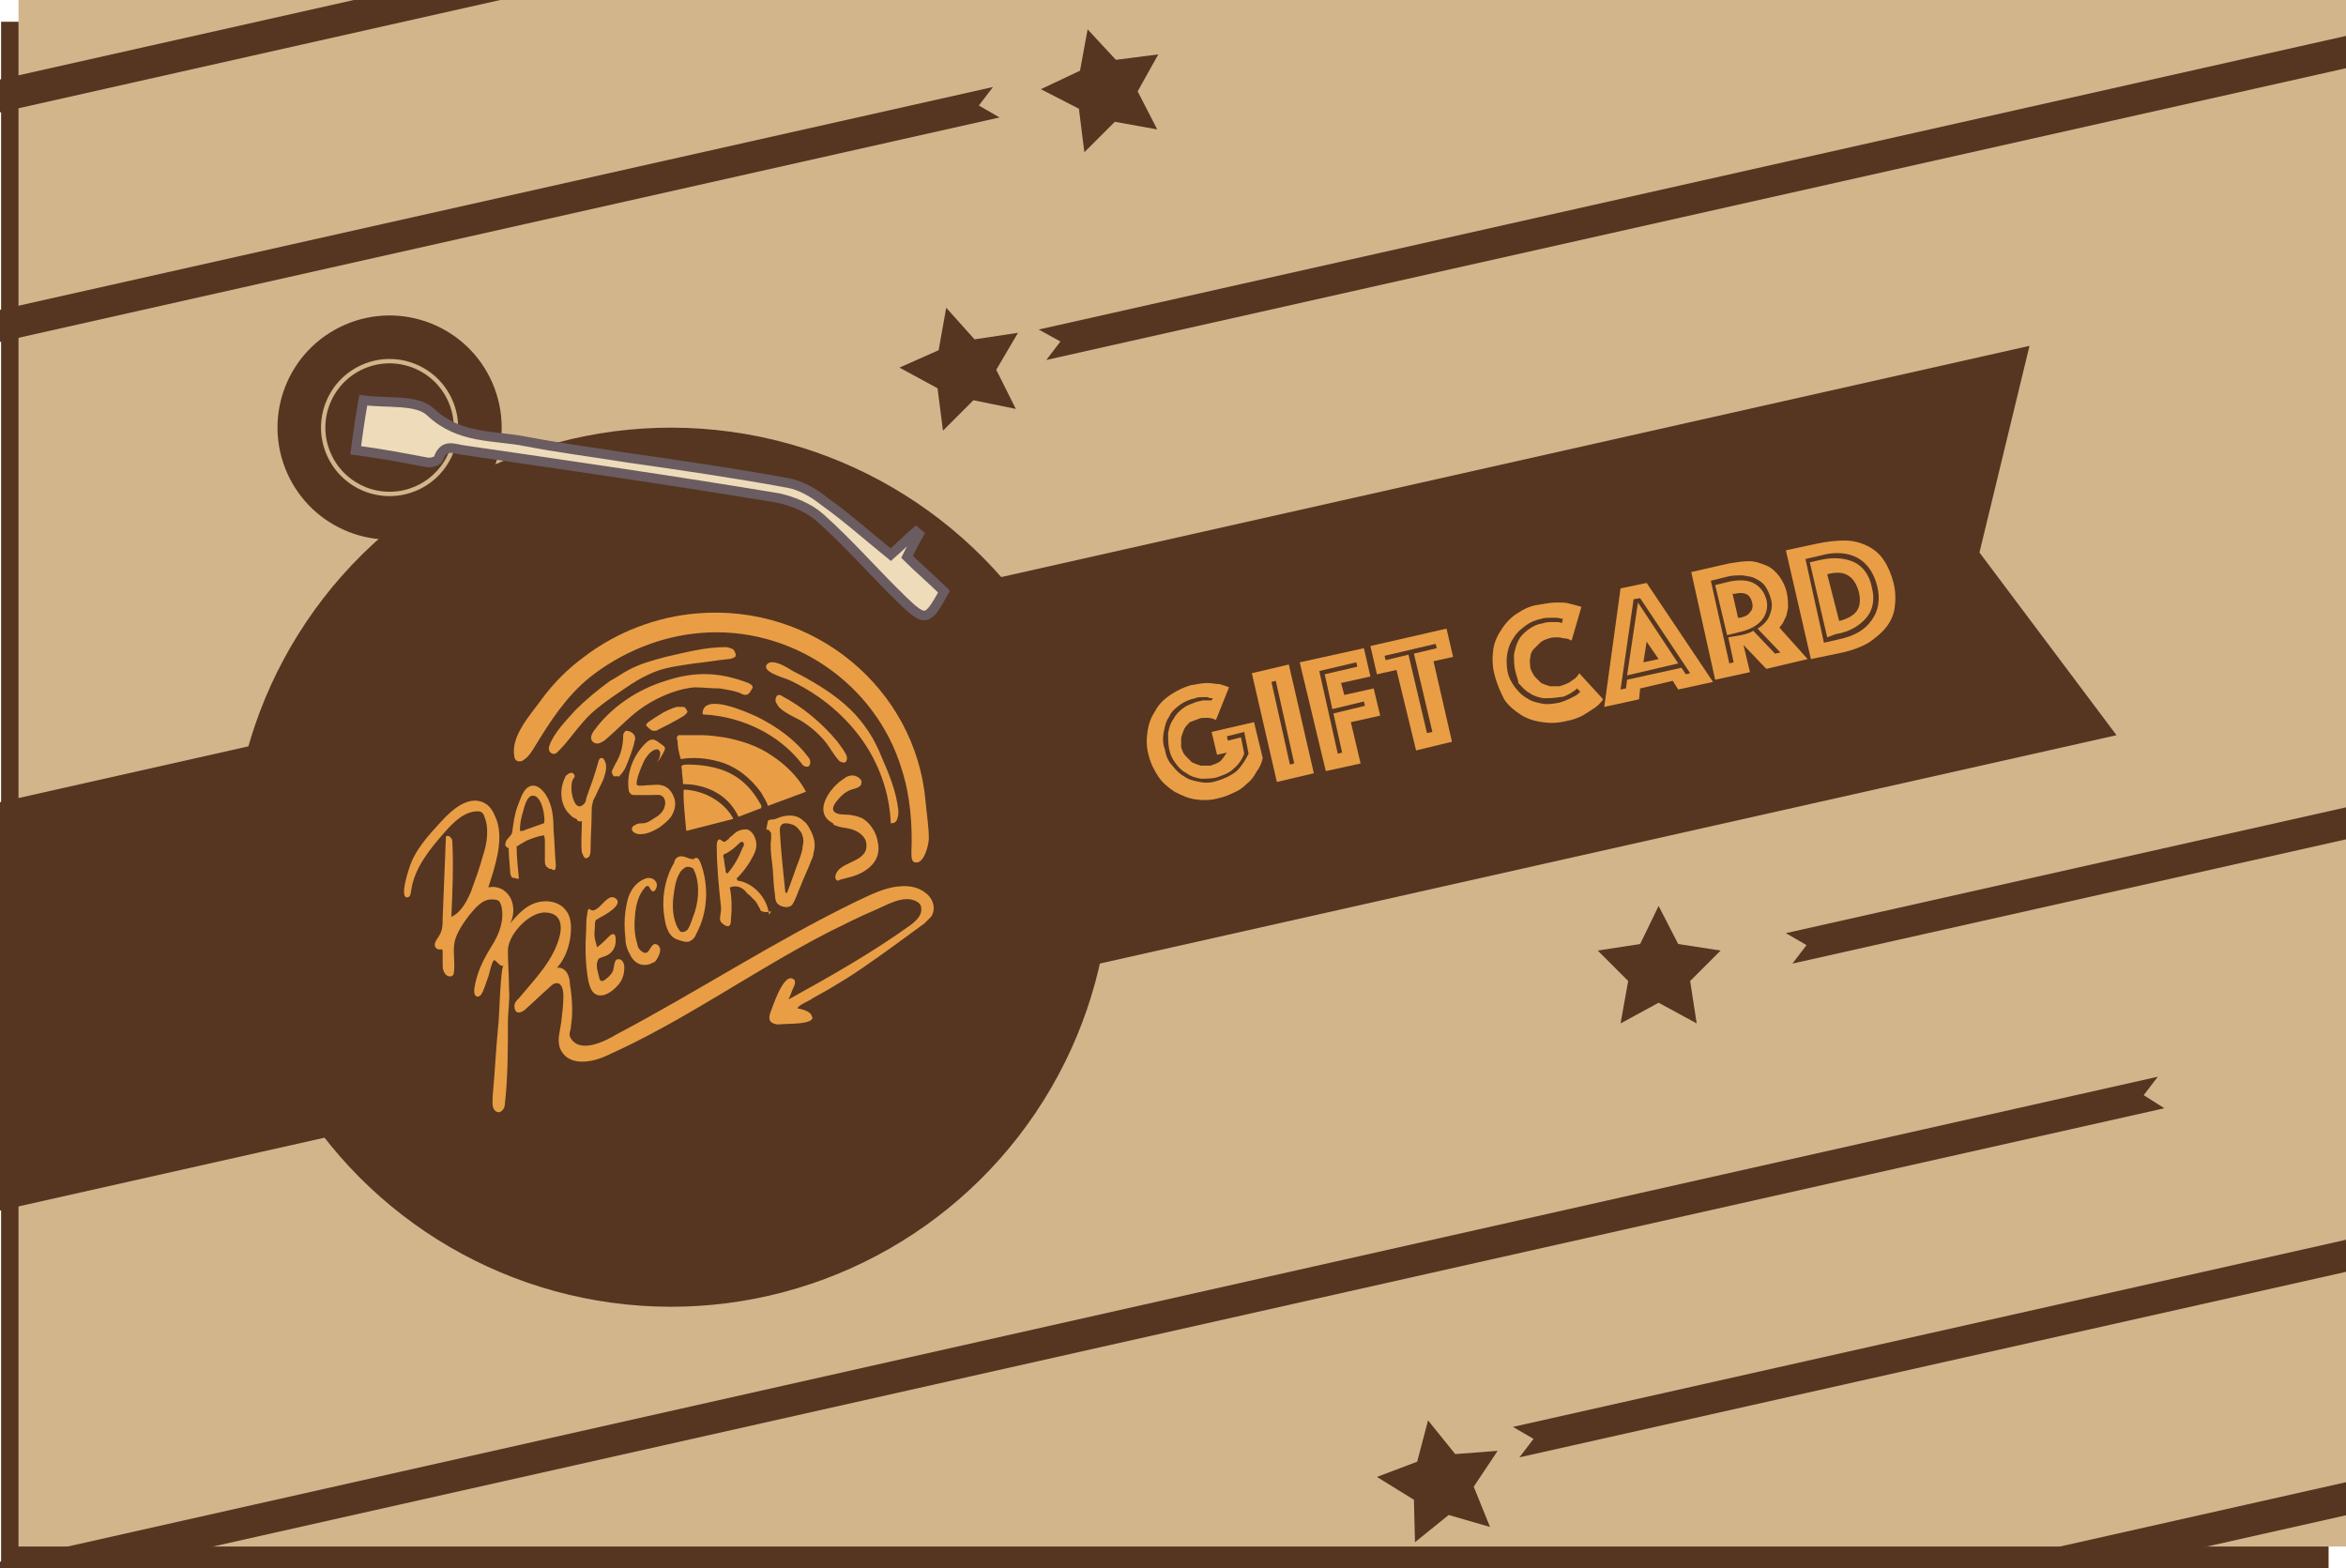
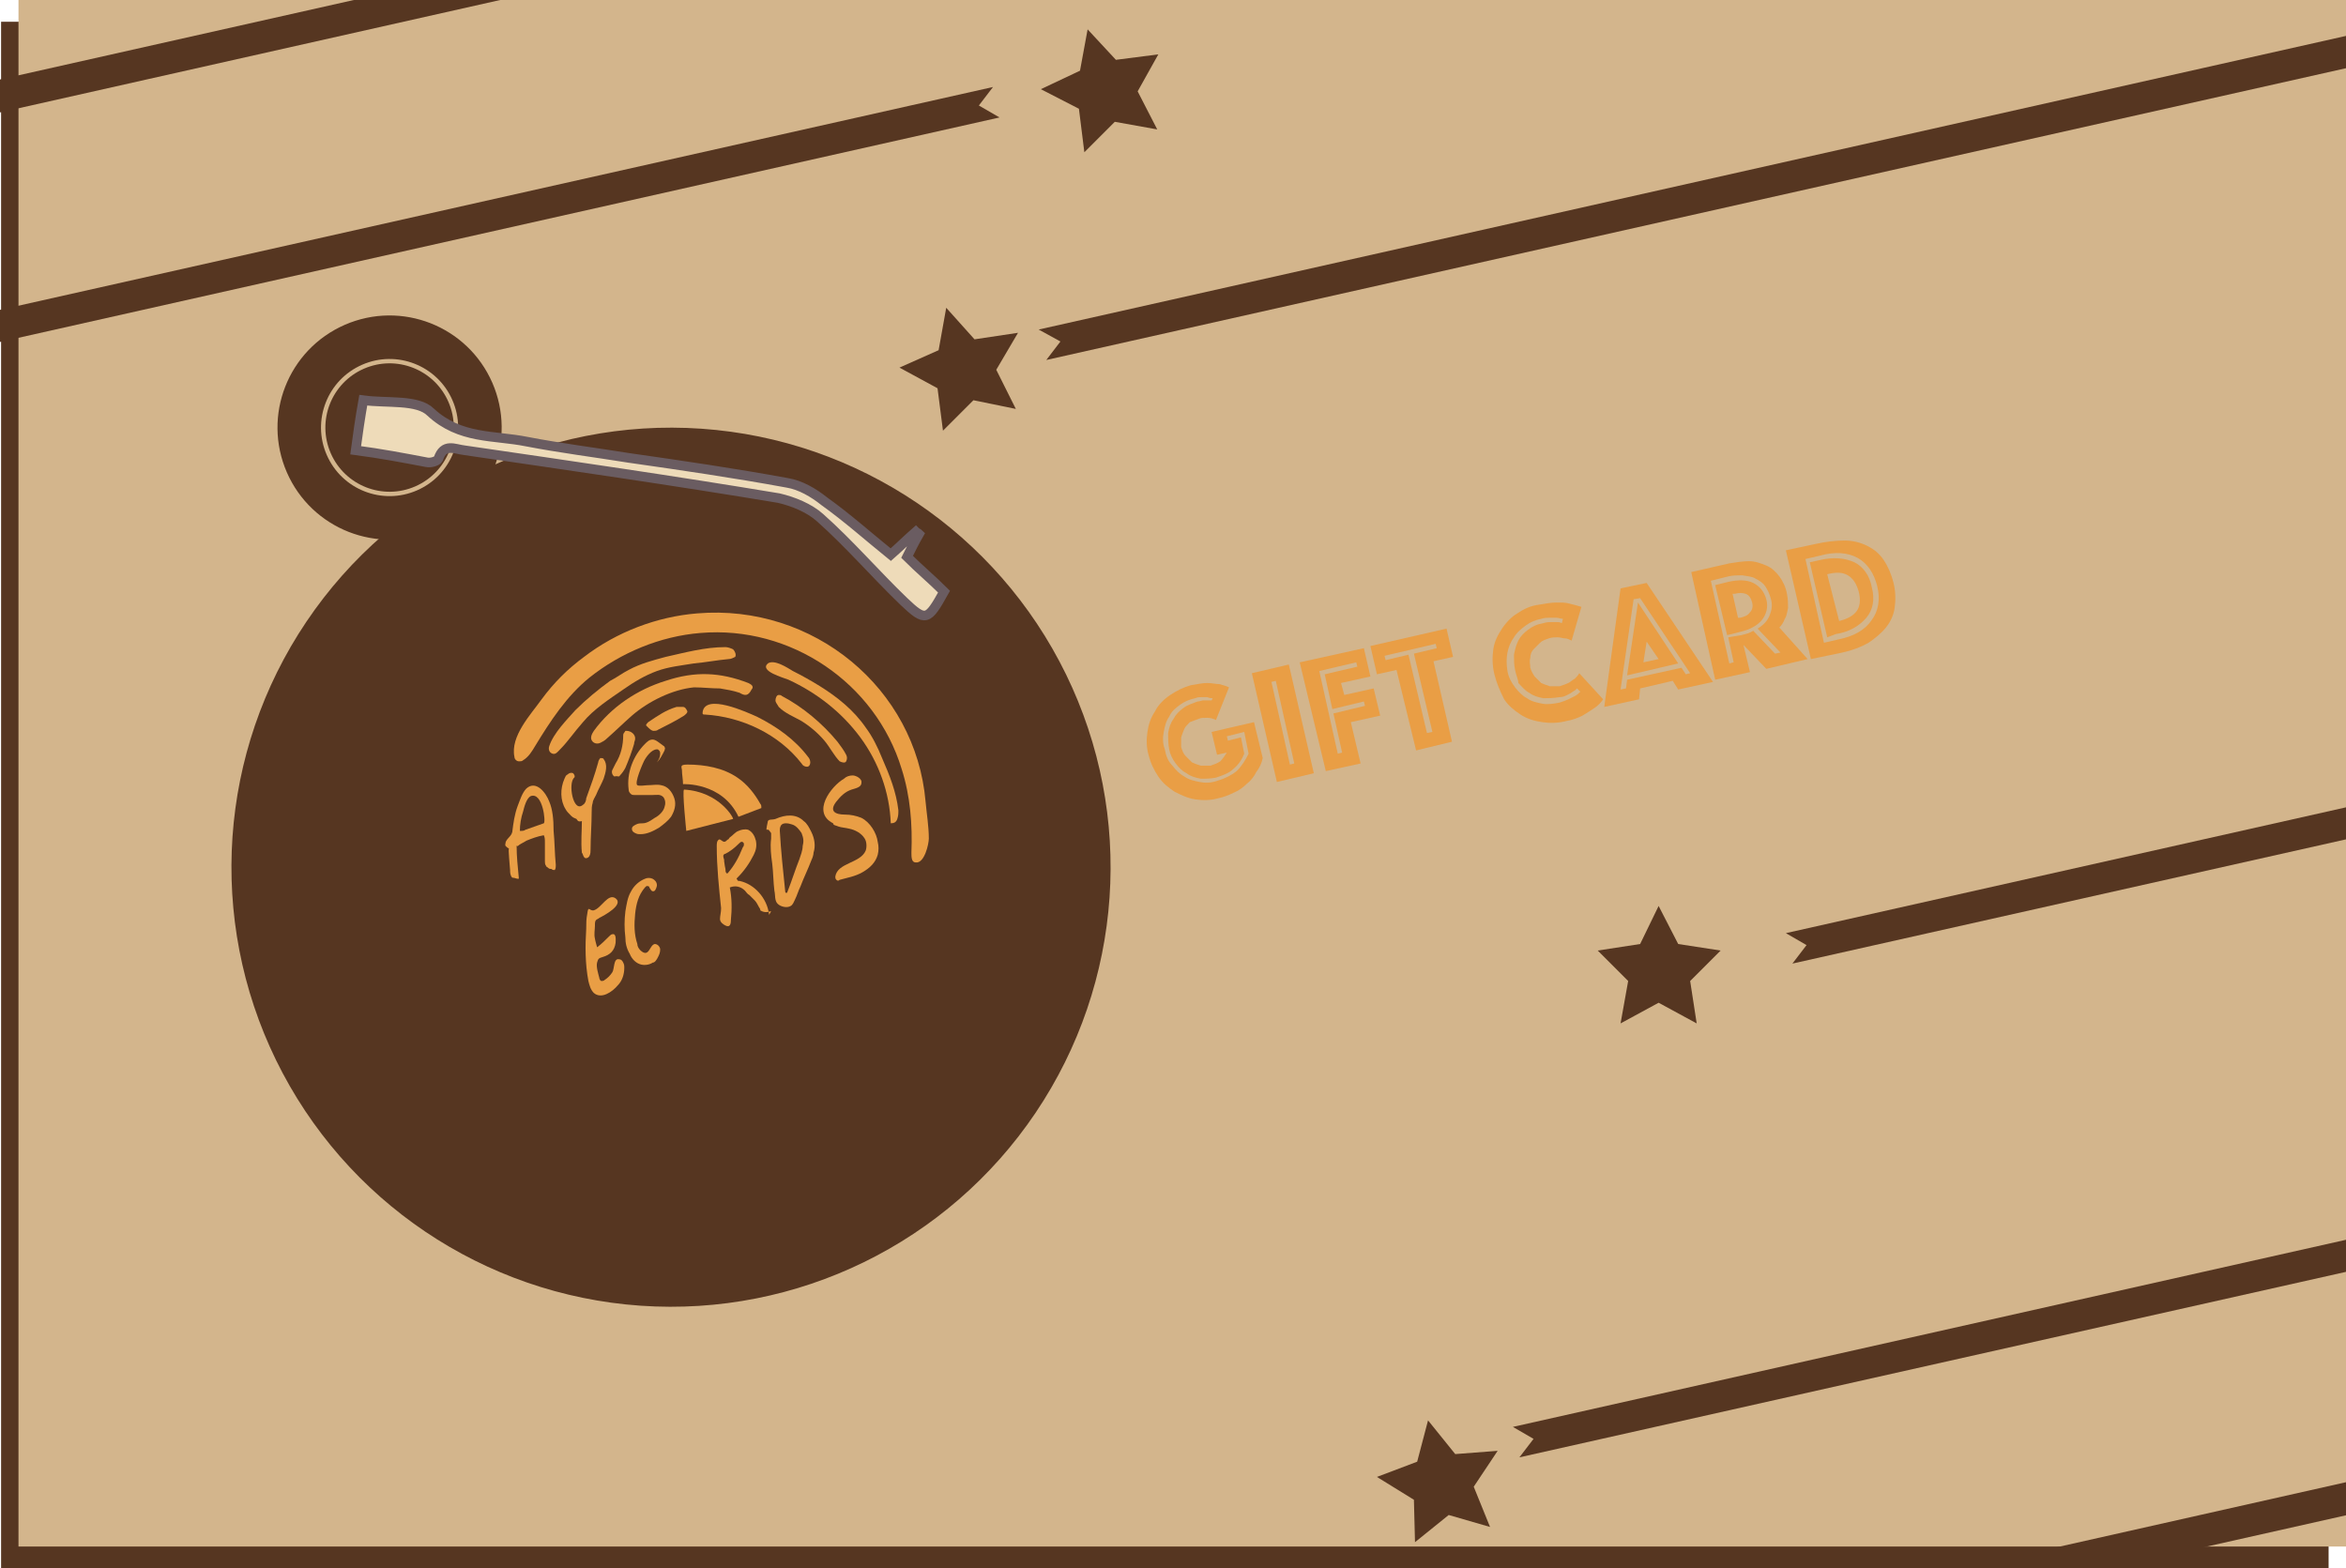
<svg xmlns="http://www.w3.org/2000/svg" version="1.1" id="图层_1" x="0px" y="0px" viewBox="0 0 215.7 144.2" style="enable-background:new 0 0 215.7 144.2;" xml:space="preserve">
  <style type="text/css">
	.st0{fill:#563621;}
	.st1{fill:#D3B58C;}
	.st2{fill:#E99E45;}
	.st3{fill:none;stroke:#563621;stroke-width:4;stroke-miterlimit:10;}
	.st4{fill:#EEDBB9;stroke:#6A5C61;stroke-width:0.883;stroke-miterlimit:10;}
</style>
  <rect x="0.1" y="2" class="st0" width="214" height="142.2" />
  <rect x="1.7" class="st1" width="214" height="142.2" />
  <g>
-     <path class="st0" d="M194.6,67.6l-279.6,62.8c-2,0.4-3.9-0.9-4.2-2.8L-93.6,98c-0.2-1.8,1-3.4,2.7-3.8l277.5-62.4L182,50.8   L194.6,67.6z" />
    <ellipse transform="matrix(6.917716e-02 -0.998 0.998 6.917716e-02 -22.113 135.801)" class="st0" cx="61.7" cy="79.7" rx="40.4" ry="40.4" />
    <g>
      <path class="st2" d="M53,75.3c-0.2-0.1-0.3-0.1-0.5-0.3c-0.2-0.2-0.4-0.4-0.5-0.6c-0.5-0.8-0.5-1.9-0.1-2.8    c0.1-0.2,0.1-0.3,0.3-0.4c0.1-0.1,0.3-0.2,0.5-0.1c0.1,0.1,0.2,0.3,0.1,0.4c-0.6,0.5-0.1,3.3,0.8,2.5c0.2-0.1,0.3-0.4,0.3-0.6    c0.4-1.1,0.8-2.2,1.1-3.3c0-0.1,0.1-0.3,0.2-0.4c0.1,0,0.3,0,0.3,0.1c0.4,0.5,0.2,1.2,0,1.8c-0.2,0.5-0.5,1-0.7,1.5    c-0.1,0.2-0.3,0.5-0.3,0.7c-0.1,0.3-0.1,0.6-0.1,0.9c0,1.1-0.1,2.3-0.1,3.4c0,0.2,0,0.4-0.1,0.6c-0.1,0.2-0.4,0.3-0.5,0.1    c-0.1-0.1-0.1-0.3-0.2-0.4c-0.1-1,0-2,0-2.9C53.1,75.6,53.1,75.4,53,75.3C53,75.3,53,75.3,53,75.3z" />
      <path class="st2" d="M57,71.3c0.2-0.2,0.4-0.5,0.5-0.7c0.3-0.7,0.6-1.5,0.8-2.2c0-0.2,0.1-0.3,0.1-0.5c0-0.4-0.4-0.7-0.8-0.7    c0,0-0.1,0-0.1,0c0,0,0,0,0,0c-0.1,0.2-0.2,0.2-0.2,0.4c0,0.9-0.2,1.8-0.7,2.6c-0.1,0.2-0.2,0.4-0.3,0.6c-0.1,0.2,0,0.5,0.2,0.6    C56.8,71.3,56.9,71.5,57,71.3z" />
      <path class="st2" d="M60,73.1c0.4,0,0.7-0.1,1,0.2c0.2,0.3,0.2,0.6,0.1,0.9c-0.1,0.4-0.5,0.8-0.9,1c-0.3,0.2-0.7,0.5-1.1,0.5    c-0.2,0-0.4,0-0.6,0.1c-0.2,0.1-0.4,0.2-0.4,0.4c0,0.2,0.1,0.3,0.3,0.4s0.3,0.1,0.5,0.1c0.6,0,1.2-0.3,1.7-0.6    c0.4-0.3,0.8-0.6,1.1-1c0.3-0.5,0.5-1.1,0.3-1.7c-0.2-0.6-0.6-1.1-1.2-1.2c-0.4-0.1-0.8,0-1.3,0c-0.2,0-0.7,0.1-0.9,0    c-0.3-0.2,0.5-2,0.6-2.2c0.2-0.4,0.7-1.1,1.2-1.1c0.1,0,0.1,0,0.2,0.1c0.1,0.1,0.1,0.2,0.1,0.3c0,0.3-0.1,0.5-0.3,0.8    c0.3-0.3,0.5-0.7,0.7-1.1c0-0.1,0.1-0.2,0-0.3c0-0.1-0.1-0.1-0.2-0.2c-0.3-0.2-0.6-0.5-0.9-0.5c-0.3,0-0.5,0.2-0.7,0.4    c-1.1,1.1-1.7,2.7-1.5,4.2c0,0.2,0.1,0.3,0.2,0.4c0.1,0.1,0.2,0.1,0.4,0.1C59,73.1,59.5,73.1,60,73.1z" />
      <path class="st2" d="M56.6,82.6c0.8,0.6-1.1,1.6-1.5,1.8c-0.1,0.1-0.2,0.1-0.3,0.2c-0.1,0.1-0.1,0.3-0.1,0.5c0,0.4-0.1,0.8,0,1.2    c0,0.1,0.2,0.8,0.2,0.8c0.4-0.3,0.7-0.6,1.1-1c0.1-0.1,0.2-0.2,0.3-0.2c0.4-0.1,0.3,0.6,0.3,0.8c-0.1,0.7-0.5,1.1-1.2,1.3    c-0.3,0.1-0.4,0.1-0.5,0.5c-0.1,0.4,0.1,1,0.2,1.4c0,0.1,0.1,0.3,0.2,0.3c0.1,0,0.2,0,0.3-0.1c0.3-0.2,0.5-0.4,0.7-0.7    c0.2-0.3,0.1-1.3,0.6-1.2c0.2,0,0.3,0.1,0.4,0.3s0.1,0.3,0.1,0.5c0,0.6-0.2,1.2-0.6,1.6c-0.5,0.6-1.5,1.3-2.2,0.7    c-0.3-0.3-0.4-0.7-0.5-1.1c-0.3-1.6-0.3-3.2-0.2-4.8c0-0.5,0-0.9,0.1-1.4c0.1-0.8,0.2-0.2,0.6-0.3C55.3,83.5,55.9,82.1,56.6,82.6z    " />
      <path class="st2" d="M59.9,88.5c0.3,0.1,0.5-0.3,0.6-0.5c0.1-0.2,0.2-0.4,0.2-0.7c0-0.2-0.2-0.5-0.5-0.5c-0.5,0.1-0.5,1.3-1.3,0.6    c-0.2-0.2-0.3-0.4-0.3-0.6c-0.3-0.9-0.3-1.8-0.2-2.8c0.1-0.9,0.3-1.7,0.9-2.4c0.1-0.1,0.2-0.2,0.3-0.1c0.1,0,0.1,0,0.1,0.1    c0.1,0.1,0.2,0.5,0.5,0.3c0.1-0.1,0.2-0.4,0.2-0.5c0-0.3-0.2-0.5-0.4-0.6c-0.2-0.1-0.5-0.1-0.7,0C58.8,81,58.3,81.4,58,82    c-0.3,0.5-0.4,1.2-0.5,1.8c-0.1,0.8-0.1,1.6,0,2.4c0,0.5,0.1,1,0.4,1.5c0.2,0.5,0.6,0.9,1.1,1c0.5,0.1,1.1-0.1,1.3-0.5" />
-       <path class="st2" d="M64.4,79.3c-0.1-0.2-0.2-0.4-0.3-0.4c-0.2-0.1-0.2,0.1-0.4,0.1c-0.2,0-0.4-0.1-0.7-0.2    c-0.3-0.1-0.6-0.1-0.8,0.1C62.1,79,62,79.1,62,79.3c-0.9,1.5-1.2,3.4-0.9,5.1c0.1,0.7,0.3,1.4,0.8,1.8c0.3,0.2,0.7,0.3,1.1,0.4    c0.2,0,0.4,0,0.5-0.1c0.2-0.1,0.4-0.3,0.5-0.6C65.1,83.9,65.2,81.4,64.4,79.3z M63.9,83.8c-0.2,0.5-0.4,1.3-0.7,1.7    c-0.1,0.1-0.3,0.2-0.5,0.2c-0.2,0-0.3-0.3-0.4-0.4c-0.4-0.8-0.5-1.8-0.4-2.7c0.1-0.8,0.2-1.8,0.7-2.5c0.2-0.2,0.4-0.4,0.6-0.4    c0.1,0,0.3,0,0.4,0.1c0.1,0,0.2,0.1,0.2,0.2C64.3,81,64.3,82.5,63.9,83.8z" />
      <path class="st2" d="M70.7,84c-0.2-1.4-1.3-2.7-2.7-3c-0.1,0-0.2,0-0.2-0.1c-0.1-0.1-0.1-0.1,0-0.2c0.6-0.6,1.1-1.3,1.5-2.1    c0.2-0.4,0.3-0.8,0.2-1.3c-0.1-0.4-0.3-0.8-0.7-1c-0.3-0.1-0.7,0-0.9,0.1c-0.3,0.1-0.5,0.4-0.8,0.6c-0.1,0.1-0.1,0.2-0.2,0.2    c-0.1,0.1-0.2,0.2-0.3,0.2c-0.2,0-0.4-0.3-0.5-0.2c-0.2,0.1-0.2,0.4-0.2,0.6c0,1.9,0.2,3.8,0.4,5.7c0,0.4-0.1,0.7-0.1,1    c0,0.3,0.3,0.5,0.5,0.6c0.4,0.2,0.5-0.1,0.5-0.5c0.1-1,0.1-2-0.1-3c0.5-0.2,1-0.1,1.4,0.3c0.1,0.1,0.2,0.3,0.4,0.4    c0.2,0.2,0.3,0.3,0.5,0.5c0.2,0.2,0.3,0.5,0.5,0.8c0,0,0,0.1,0,0.1c0.3,0.2,0.6,0.2,0.9,0.1c0,0,0.1,0,0.1,0    C70.7,84.1,70.7,84.2,70.7,84z M66.9,80.3C66.9,80.4,66.9,80.4,66.9,80.3c-0.1,0-0.1,0-0.1,0c-0.1-0.1-0.1-0.3-0.1-0.4    c-0.1-0.4-0.1-0.8-0.2-1.1l0.1,0.4c0-0.2-0.1-0.3-0.1-0.5c0-0.1,0.1-0.2,0.2-0.2c0.4-0.2,0.8-0.5,1.2-0.9c0.1-0.1,0.2-0.2,0.3-0.2    c0.1,0,0.2,0.1,0.2,0.2c0,0.1,0,0.2-0.1,0.3C67.9,78.9,67.5,79.6,66.9,80.3z" />
      <path class="st2" d="M74.6,76.5c-0.2-0.4-0.4-0.8-0.7-1c-0.7-0.7-1.7-0.6-2.6-0.2c-0.3,0.1-0.6,0-0.7,0.2c0,0.1-0.2,0.8-0.1,0.8    c0.2-0.1,0.3,0.2,0.4,0.3c0,0.2,0,0.3,0,0.5c-0.1,0.8,0,1.6,0.1,2.3c0.1,0.8,0.1,1.7,0.2,2.5c0.1,0.4,0,0.9,0.3,1.2    c0.3,0.3,0.9,0.4,1.2,0.2c0.2-0.1,0.3-0.4,0.4-0.6c0.2-0.4,0.3-0.8,0.5-1.2c0.3-0.8,0.7-1.6,1-2.4c0.1-0.2,0.2-0.5,0.2-0.7    C75,77.8,74.9,77.1,74.6,76.5z M73.8,77.8c0,0.4-0.2,0.9-0.3,1.2c-0.4,1-0.7,2-1.1,3c0,0,0,0.1-0.1,0.1c-0.1,0-0.1-0.1-0.1-0.1    c-0.2-1.9-0.4-3.8-0.5-5.6c0-0.2,0-0.3,0.1-0.5c0.2-0.3,0.7-0.2,1-0.1c0.4,0.1,0.7,0.5,0.9,0.8C73.9,77.1,73.9,77.4,73.8,77.8z" />
      <path class="st2" d="M77.1,76c0.3,0.1,0.6,0.1,1,0.2c0.5,0.1,1.1,0.4,1.4,0.9c0.2,0.3,0.2,0.8,0.1,1.1c-0.5,1.2-2.6,1.1-2.8,2.4    c0,0.1,0,0.2,0.1,0.3c0.1,0.1,0.2,0.1,0.3,0c0.7-0.2,1.4-0.3,2.1-0.7s1.2-0.9,1.4-1.6c0.1-0.4,0.1-0.8,0-1.2    c-0.1-0.8-0.7-1.8-1.5-2.2c-0.5-0.2-1-0.3-1.5-0.3c-0.9,0-1.5-0.3-0.8-1.2c0.4-0.5,0.8-0.9,1.4-1.1c0.3-0.1,0.9-0.2,0.9-0.6    c0.1-0.4-0.5-0.7-0.8-0.7c-0.3,0-0.6,0.1-0.8,0.3c-1.2,0.7-3,3.1-1,4.1C76.6,75.9,76.9,75.9,77.1,76z" />
      <path class="st2" d="M64.4,58.2c8.3-0.7,16.1,4.6,18.5,12.5c0.8,2.5,1,5.1,0.9,7.7c0,0.4,0,0.9,0.4,0.9c0.8,0.1,1.2-1.7,1.2-2.2    c0-1.1-0.2-2.3-0.3-3.4c-0.9-10.4-10.3-18.2-21-17.3c-3.7,0.3-7.4,1.7-10.4,4c-1.5,1.1-2.8,2.4-3.9,3.9c-1,1.4-2.9,3.4-2.5,5.3    c0,0.2,0.2,0.4,0.4,0.4c0.2,0,0.3,0,0.4-0.1c0.5-0.3,0.8-0.8,1.1-1.3c1.4-2.3,2.9-4.6,5-6.3C57.1,60,60.7,58.5,64.4,58.2z" />
      <path class="st2" d="M72.5,62.5c2.6,1.2,4.9,3,6.6,5.3s2.7,5.1,2.8,7.9c0.3,0,0.5-0.1,0.6-0.4s0.1-0.5,0.1-0.8    c-0.2-1.7-0.8-3.2-1.5-4.8c-0.4-1-0.9-2-1.5-2.8c-1.1-1.6-2.6-2.8-4.2-3.8c-0.8-0.5-1.7-1-2.5-1.4c-0.5-0.3-1.7-1.1-2.3-0.7    C69.8,61.7,72,62.3,72.5,62.5z" />
      <path class="st2" d="M53.6,66.4c1-1.2,2.4-2.1,3.7-3c1-0.7,2-1.3,3.1-1.7c1.1-0.4,2.2-0.5,3.4-0.7c1.1-0.1,2.1-0.3,3.2-0.4    c0.2,0,0.4-0.1,0.6-0.2c0.1-0.2,0-0.5-0.2-0.7c-0.2-0.1-0.5-0.2-0.7-0.2c-1.9,0-3.7,0.5-5.5,0.9c-1.1,0.3-2.3,0.6-3.4,1.2    c-0.6,0.3-1.1,0.7-1.7,1c-1.1,0.8-2.2,1.7-3.2,2.7c-0.8,0.9-2,2.1-2.4,3.3c-0.1,0.3,0,0.6,0.3,0.7c0.3,0.1,0.5-0.2,0.7-0.4    C52.2,68.2,52.8,67.3,53.6,66.4z" />
      <path class="st2" d="M62.7,65c0,0,0.1,0,0.1,0c0.2,0,0.3,0.2,0.4,0.4c0,0.2-0.2,0.3-0.3,0.4c-0.8,0.5-1.6,0.9-2.4,1.3    c-0.1,0.1-0.3,0.1-0.4,0.1c-0.2,0-0.4-0.2-0.6-0.4c0,0-0.1-0.1-0.1-0.1c0-0.1,0.1-0.2,0.2-0.3c0.9-0.6,1.6-1.1,2.6-1.4    C62.4,65,62.5,65,62.7,65z" />
      <path class="st2" d="M73.7,70.2c0.1,0.2,0.3,0.3,0.5,0.3c0.2,0,0.3-0.2,0.3-0.4c0-0.2-0.1-0.4-0.2-0.5c-1.2-1.6-2.9-2.8-4.7-3.7    c-0.9-0.4-4.8-2.2-5-0.4c0,0,0,0.1,0,0.1c0,0.1,0.1,0.1,0.2,0.1C68.2,65.9,71.6,67.5,73.7,70.2z" />
      <path class="st2" d="M73.7,66.3c0.8,0.5,1.5,1.1,2.1,1.8c0.5,0.6,0.9,1.4,1.4,1.9c0.2,0.1,0.5,0.2,0.6,0c0.1-0.2,0.1-0.4,0-0.6    c-0.2-0.4-0.5-0.8-0.8-1.2c-1.4-1.7-3.2-3.2-5.1-4.2c-0.1-0.1-0.2-0.1-0.3-0.1c-0.2,0-0.3,0.3-0.3,0.5c0,0.2,0.2,0.4,0.3,0.6    C72.2,65.6,73,65.9,73.7,66.3z" />
      <path class="st2" d="M63.8,63.2c-2,0.2-4.2,1.3-5.7,2.6c-0.8,0.7-1.5,1.4-2.3,2.1c-0.2,0.2-0.4,0.3-0.6,0.4    c-0.2,0.1-0.5,0.1-0.7-0.1c-0.3-0.3-0.1-0.7,0.1-1c1.6-2.2,4-3.8,6.6-4.6c2.7-0.9,5-0.8,7.6,0.2c0.2,0.1,0.4,0.2,0.4,0.4    c0,0.1-0.1,0.2-0.1,0.2C68.8,64,68.5,64,68,63.7c-0.6-0.2-1.2-0.3-1.8-0.4C65.4,63.3,64.6,63.2,63.8,63.2z" />
      <path class="st2" d="M62.9,72.6c-0.2,0,0.2,3.8,0.2,3.8l4.3-1.1C67.5,75.3,66.2,72.8,62.9,72.6z" />
      <path class="st2" d="M62.8,72.1c0,0,3.6-0.2,5.1,3l2.1-0.8C70,74.1,70,74,69.9,73.9c-0.5-0.9-1.2-1.8-2.1-2.4    c-1.3-0.9-3-1.2-4.6-1.2c-0.1,0-0.4,0-0.5,0.1c-0.1,0.1,0,0.3,0,0.4C62.7,71.2,62.8,71.7,62.8,72.1z" />
-       <path class="st2" d="M62.6,69.8c1.1-0.2,2.3-0.1,3.4,0.2c1.6,0.4,3,1.5,4,2.9c0.2,0.4,0.5,0.8,0.6,1.2l3.5-1.3    c-0.2-0.4-0.4-0.7-0.7-1.1c-0.7-0.9-1.5-1.6-2.4-2.2c-1.3-0.9-2.8-1.4-4.4-1.7c-0.7-0.1-1.4-0.2-2-0.2c-0.4,0-0.8,0-1.1,0    c-0.2,0-0.4,0-0.6,0c-0.2,0-0.3,0-0.5,0c-0.2,0.1-0.2,0.3-0.1,0.5C62.3,68.6,62.4,69.2,62.6,69.8C62.5,69.7,62.5,69.8,62.6,69.8    C62.5,69.8,62.6,69.8,62.6,69.8z" />
-       <path class="st2" d="M74.4,93.9C74.4,93.9,74.5,93.9,74.4,93.9c0.2-0.1,0.3-0.2,0.3-0.3c0-0.1-0.1-0.2-0.1-0.3    c-0.3-0.4-0.9-0.5-1.3-0.6c0.3-0.4,1-0.6,1.4-0.9c0.5-0.3,1.1-0.6,1.6-0.9c1-0.6,2-1.2,3-1.9c1.9-1.3,3.8-2.7,5.7-4.1    c0.2-0.2,0.4-0.4,0.6-0.6c0.5-0.7,0.2-1.7-0.5-2.2c-0.6-0.5-1.5-0.7-2.4-0.6c-1.4,0.1-2.7,0.8-4,1.4c-7.6,3.7-14.6,8.3-22,12.2    c-1,0.6-3.3,1.8-4.2,0.4c-0.3-0.4,0-0.7,0-1.2c0.2-1.2,0.1-2.6-0.1-3.8c0-0.4-0.1-0.8-0.3-1.1c-0.2-0.3-0.6-0.5-0.9-0.4    c0.9-1,1.3-2.4,1.3-3.7c0-0.5-0.1-1.1-0.4-1.5c-0.6-0.9-1.8-1.1-2.8-0.8c-1,0.3-1.7,1.1-2.4,1.9c0.4-0.7,0.4-1.7,0-2.4    s-1.2-1.1-2-0.9c0.6-1.9,1.4-4.2,0.8-6.1c-0.2-0.5-0.4-1.1-0.9-1.5c-1.5-1.1-3.2,0.4-4.2,1.5c-1.2,1.3-2.5,2.7-3,4.4    c-0.1,0.3-0.9,2.8-0.1,2.6c0.2,0,0.3-0.4,0.3-0.6c0.3-2.1,1.7-3.8,3.1-5.4c0.8-0.9,1.8-1.9,3-1.9c0.1,0,0.3,0,0.4,0.1    c0.1,0.1,0.2,0.2,0.2,0.3c0.5,1.1,0.3,2.5-0.1,3.7c-0.3,1.1-0.7,2.2-1.1,3.3c-0.4,0.9-0.9,1.9-1.8,2.3c0.1-2.2,0.2-4.4,0.1-6.7    c0-0.2,0-0.4-0.1-0.5c-0.1-0.2-0.3-0.3-0.5-0.2c-0.1,2.5-0.2,5-0.3,7.6c0,0.5,0,1-0.3,1.5c-0.1,0.2-0.3,0.4-0.4,0.7    c-0.1,0.3,0.1,0.6,0.4,0.6c0.1,0,0.1,0,0.2,0c0.1,0,0.1,0.1,0.1,0.2c0,0.4,0,0.7,0,1.1c0,0.3,0,0.6,0.2,0.9s0.6,0.4,0.8,0.1    c0.2-1-0.1-2,0.1-3c0.2-0.9,0.8-1.7,1.3-2.4c0.6-0.7,1.2-1.5,2.1-1.5c0.2,0,0.4,0,0.6,0.1c0.2,0.1,0.2,0.3,0.3,0.5    c0.3,1.3-0.2,2.6-0.9,3.7c-0.8,1.3-1.4,2.5-1.6,4c0,0.2,0,0.5,0.2,0.6c0.1,0.1,0.3,0,0.4-0.1c0.3-0.4,0.5-1.2,0.7-1.7    c0.1-0.3,0.3-1.3,0.5-1.5c0.2-0.1,0.5,0.6,0.9,0.5c-0.3,0.1-0.4,5.2-0.5,5.6c-0.2,2.1-0.3,4.2-0.5,6.4c0,0.4-0.1,1,0.2,1.3    c0.4,0.4,0.8,0,0.9-0.4c0.3-2.5,0.3-5.1,0.3-7.7c0-1,0.2-2.1,0.1-3.1c0-1.2-0.1-2.3-0.1-3.5c0-1.4,1.8-3.4,3.3-3.5    c0.5,0,1,0.1,1.3,0.5c0.3,0.4,0.3,1,0.2,1.5c-0.5,2.3-2.3,4.1-3.8,5.9c-0.2,0.2-0.4,0.4-0.4,0.7c0,0.3,0.1,0.6,0.4,0.6    c0.2,0,0.3-0.1,0.5-0.2c0.8-0.7,1.5-1.4,2.3-2.1c0.2-0.2,0.4-0.4,0.7-0.4c0.5,0,0.6,0.7,0.6,1.2c0,0.8-0.1,1.6-0.2,2.4    c-0.1,0.8-0.4,1.6-0.1,2.4c0.7,1.7,2.9,1.3,4.2,0.7c7.2-3.2,13.5-7.8,20.5-11.4c1.4-0.7,2.8-1.4,4.2-2c1-0.4,2.7-1.5,3.9-0.8    c0.2,0.1,0.4,0.3,0.4,0.6c0.1,0.6-0.4,1.1-0.9,1.5c-3.6,2.6-7.5,4.8-11.3,6.9c0.2-0.4,0.3-0.8,0.5-1.2c0.1-0.2,0.2-0.6-0.1-0.7    c-0.9-0.5-1.9,2.7-2.1,3.2c-0.2,0.7,0.1,0.9,0.7,1C72.4,94.1,73.6,94.2,74.4,93.9z" />
      <path class="st2" d="M50.5,73.7c-0.3-0.8-1.2-2-2.1-1.2c-0.4,0.4-0.6,1.1-0.8,1.6c-0.3,0.8-0.4,1.6-0.5,2.4    c-0.1,0.4-0.4,0.5-0.6,0.9c0,0.1-0.1,0.3,0,0.4c0.1,0.1,0.2,0.2,0.3,0.2c-0.1,0,0.1,1.8,0.1,2c0,0.2,0,0.5,0.2,0.7    c0.2,0,0.4,0.1,0.5,0.1c0,0,0.1,0,0.1,0c0,0,0-0.1,0-0.1c-0.1-1-0.2-2-0.2-2.9c0-0.1,0,0,0.1,0c0.2-0.2,0.5-0.3,0.8-0.5    c0.5-0.2,1-0.4,1.6-0.5c0.1,0.2,0.1,0.4,0.1,0.7c0,0.6,0,1.1,0,1.7c0,0.1,0,0.3,0.1,0.4c0,0.1,0.1,0.1,0.2,0.2    c0.1,0.1,0.2,0.1,0.3,0.1c0.1,0.1,0.2,0.1,0.3,0.1c0,0,0.1,0,0.1,0l-0.1,0c0.1-0.1,0.1-0.3,0.1-0.5c-0.1-1-0.1-2.1-0.2-3.1    C50.9,75.3,50.8,74.4,50.5,73.7z M50,75.7c-0.6,0.2-1.1,0.4-1.7,0.6c-0.1,0.1-0.3,0.1-0.5,0.1c0-0.6,0.1-1.2,0.3-1.8    c0.1-0.4,0.3-1.2,0.7-1.4C49.9,72.8,50.2,75.6,50,75.7z" />
    </g>
    <g>
      <ellipse transform="matrix(0.917 -0.4 0.4 0.917 -12.729 17.594)" class="st3" cx="35.8" cy="39.3" rx="8.3" ry="8.3" />
      <ellipse transform="matrix(0.917 -0.4 0.4 0.917 -12.729 17.594)" class="st0" cx="35.8" cy="39.3" rx="5.9" ry="5.9" />
      <g id="_x30_vXuge_4_">
        <g>
          <path class="st4" d="M32.7,41.4c0.2-1.5,0.4-2.9,0.7-4.6c2.2,0.3,5-0.1,6.2,1.1c2.7,2.5,5.8,2.1,8.8,2.7c3.1,0.6,6.3,1,9.4,1.5      c4.9,0.7,9.7,1.4,14.6,2.3c1.2,0.2,2.4,0.9,3.4,1.7c2.1,1.5,4,3.2,6.1,4.9c0.8-0.7,1.5-1.4,2.3-2.1c0.1,0.1,0.2,0.1,0.3,0.2      c-0.4,0.7-0.7,1.3-1.1,2.1c1.1,1.1,2.3,2.1,3.4,3.2c-1.5,2.7-1.7,2.8-3.7,0.9c-2.6-2.5-5-5.3-7.7-7.7c-1-0.9-2.5-1.5-3.8-1.8      c-9.6-1.6-19.3-3-28.9-4.4c-0.9-0.1-1.9-0.7-2.4,0.8c-0.1,0.2-0.7,0.4-1.1,0.3C37.1,42.1,35,41.7,32.7,41.4z" />
        </g>
      </g>
    </g>
  </g>
  <path class="st0" d="M95.5,30.3l279.6-62.8c2-0.4,3.5-0.7,3.4-0.5l-1.5,2.8c-0.2,0.2-1.6,0.6-3.3,1L96.2,33.1l1.3-1.7L95.5,30.3z" />
  <path class="st0" d="M164.2,85.8l279.6-62.8c2-0.4,3.5-0.7,3.4-0.5l-1.5,2.8c-0.2,0.2-1.6,0.6-3.3,1L164.8,88.6l1.3-1.7L164.2,85.8z  " />
  <path class="st0" d="M139.1,131.2l279.6-62.8c2-0.4,3.5-0.7,3.4-0.5l-1.5,2.8c-0.2,0.2-1.6,0.6-3.3,1L139.7,134l1.3-1.7L139.1,131.2  z" />
  <path class="st0" d="M-24.9,12.9l279.6-62.8c2-0.4,3.5-0.7,3.4-0.5l-1.5,2.8c-0.2,0.2-1.6,0.6-3.3,1L-24.3,15.8l1.3-1.7L-24.9,12.9z  " />
  <path class="st0" d="M91.9,10.8l-279.6,62.8c-2,0.4-3.5,0.7-3.4,0.5l1.5-2.8c0.2-0.2,1.6-0.6,3.3-1L91.3,8l-1.3,1.7L91.9,10.8z" />
-   <path class="st0" d="M199,101.9l-279.6,62.8c-2,0.4-3.5,0.7-3.4,0.5l1.5-2.8c0.2-0.2,1.6-0.6,3.3-1L198.4,99l-1.3,1.7L199,101.9z" />
  <path class="st0" d="M273.7,126.3L-5.9,189.1c-2,0.4-3.5,0.7-3.4,0.5l1.5-2.8c0.2-0.2,1.6-0.6,3.3-1L273,123.4l-1.3,1.7L273.7,126.3  z" />
  <g>
    <path class="st2" d="M111.8,66.2c-0.2-0.1-0.5-0.2-0.8-0.2c-0.3,0-0.6,0-0.8,0.1c-0.3,0.1-0.5,0.2-0.8,0.3   c-0.2,0.2-0.4,0.4-0.5,0.6c-0.1,0.2-0.2,0.5-0.3,0.8c0,0.3,0,0.6,0,0.9c0.1,0.3,0.2,0.6,0.4,0.8c0.2,0.2,0.4,0.4,0.6,0.6   c0.2,0.1,0.5,0.2,0.8,0.3c0.3,0,0.6,0,0.9,0c0.3-0.1,0.6-0.2,0.9-0.4c0.2-0.2,0.4-0.5,0.6-0.8l-0.9,0.2l-0.5-2.1l3.9-0.9l0.8,3.3   c-0.1,0.5-0.3,0.9-0.6,1.3c-0.2,0.4-0.5,0.8-0.9,1.1c-0.3,0.3-0.7,0.6-1.2,0.8c-0.4,0.2-0.9,0.4-1.4,0.5c-0.7,0.2-1.4,0.2-2.1,0.1   c-0.7-0.1-1.3-0.4-1.9-0.7c-0.6-0.4-1.1-0.8-1.5-1.4c-0.4-0.6-0.7-1.2-0.9-2c-0.2-0.7-0.2-1.4-0.1-2.1c0.1-0.7,0.3-1.3,0.7-1.9   c0.3-0.6,0.8-1.1,1.4-1.5c0.6-0.4,1.2-0.7,1.9-0.9c0.6-0.1,1.1-0.2,1.5-0.2c0.4,0,0.8,0.1,1.1,0.1c0.4,0.1,0.7,0.2,0.9,0.3   L111.8,66.2z M111.5,64.2c-0.1,0-0.3,0-0.5-0.1c-0.1,0-0.3,0-0.5,0c-0.2,0-0.4,0-0.6,0.1c-0.5,0.1-1,0.3-1.4,0.6   c-0.4,0.3-0.8,0.6-1,1.1c-0.3,0.4-0.4,0.9-0.5,1.4c-0.1,0.5-0.1,1.1,0.1,1.6c0.1,0.6,0.3,1.1,0.7,1.5c0.3,0.4,0.7,0.8,1.1,1   c0.4,0.3,0.9,0.4,1.4,0.5c0.5,0.1,1,0.1,1.6-0.1c0.7-0.2,1.3-0.5,1.8-0.9c0.5-0.5,0.8-1,1.1-1.6l-0.4-2l-1.6,0.4l0.1,0.4l1.2-0.3   l0.3,1.5c-0.2,0.5-0.5,1-1,1.4c-0.4,0.4-1,0.6-1.6,0.8c-0.5,0.1-0.9,0.1-1.4,0.1c-0.5-0.1-0.9-0.2-1.3-0.5c-0.4-0.2-0.7-0.5-1-0.9   c-0.3-0.4-0.5-0.8-0.6-1.3c-0.1-0.5-0.1-1-0.1-1.5c0.1-0.5,0.2-0.9,0.5-1.3c0.2-0.4,0.5-0.7,0.9-1c0.4-0.3,0.8-0.4,1.3-0.6   c0.2,0,0.4-0.1,0.5-0.1c0.2,0,0.3,0,0.4,0c0.1,0,0.3,0,0.4,0L111.5,64.2z" />
    <path class="st2" d="M115.1,61.9l3.4-0.8l2.3,10l-3.4,0.8L115.1,61.9z M119,70.2l-1.7-7.6l-0.4,0.1l1.7,7.6L119,70.2z" />
    <path class="st2" d="M119.5,60.9l5.9-1.3l0.6,2.6l-2.7,0.6l0.3,1.1l2.7-0.6l0.6,2.5l-2.7,0.6l0.9,3.8l-3.2,0.7L119.5,60.9z    M123.4,69.2l-0.8-3.6l2.9-0.7l-0.1-0.4l-2.9,0.7l-0.7-3.2l3-0.7l-0.1-0.4l-3.4,0.8l1.7,7.6L123.4,69.2z" />
    <path class="st2" d="M128.4,61.6l-1.8,0.4l-0.6-2.6l7-1.6l0.6,2.6l-1.8,0.4l1.7,7.4l-3.3,0.8L128.4,61.6z M131.7,67.3l-1.7-7.2   l2.1-0.5l-0.1-0.4l-4.7,1.1l0.1,0.4l2.1-0.5l1.7,7.2L131.7,67.3z" />
    <path class="st2" d="M137.4,62c-0.2-0.8-0.2-1.6-0.1-2.3c0.1-0.7,0.4-1.3,0.8-1.9c0.4-0.6,0.9-1.1,1.4-1.4c0.6-0.4,1.2-0.7,2-0.8   c0.6-0.1,1.1-0.2,1.6-0.2c0.5,0,0.9,0,1.2,0.1c0.4,0.1,0.8,0.2,1.1,0.3l-0.9,3.1c-0.2-0.1-0.4-0.2-0.6-0.2c-0.2,0-0.4-0.1-0.7-0.1   c-0.3,0-0.5,0-0.8,0.1c-0.3,0.1-0.6,0.2-0.8,0.4c-0.2,0.2-0.4,0.4-0.6,0.6c-0.2,0.2-0.3,0.5-0.3,0.8c-0.1,0.3,0,0.6,0,0.9   c0.1,0.3,0.2,0.5,0.4,0.8c0.2,0.2,0.4,0.4,0.6,0.6c0.2,0.1,0.5,0.2,0.8,0.3c0.3,0,0.6,0,0.9,0c0.3-0.1,0.6-0.2,0.8-0.3   c0.2-0.1,0.4-0.3,0.6-0.4c0.2-0.2,0.3-0.3,0.4-0.5l2.2,2.4c-0.2,0.3-0.5,0.6-0.8,0.8c-0.3,0.2-0.6,0.4-1.1,0.7   c-0.4,0.2-0.9,0.4-1.5,0.5c-0.8,0.2-1.5,0.2-2.2,0.1c-0.7-0.1-1.4-0.3-2-0.7c-0.6-0.4-1.1-0.8-1.5-1.4   C137.9,63.5,137.6,62.8,137.4,62z M139.3,61.6c-0.1-0.5-0.1-0.9-0.1-1.4c0.1-0.5,0.2-0.9,0.4-1.3c0.2-0.4,0.5-0.7,0.9-1   c0.4-0.3,0.8-0.5,1.4-0.6c0.3-0.1,0.5-0.1,0.7-0.1c0.2,0,0.4,0,0.5,0c0.2,0,0.3,0,0.5,0.1l0.1-0.4c-0.2,0-0.4-0.1-0.6-0.1   c-0.2,0-0.4,0-0.6,0c-0.2,0-0.5,0-0.8,0.1c-0.5,0.1-1,0.3-1.4,0.6c-0.4,0.3-0.8,0.6-1.1,1.1c-0.3,0.4-0.5,0.9-0.6,1.4   c-0.1,0.5-0.1,1.1,0,1.7c0.1,0.6,0.4,1.1,0.7,1.5c0.3,0.4,0.7,0.8,1.1,1c0.4,0.3,0.9,0.4,1.4,0.5c0.5,0.1,1.1,0,1.6-0.1   c0.3-0.1,0.6-0.2,0.8-0.3c0.2-0.1,0.4-0.2,0.6-0.3c0.2-0.1,0.3-0.2,0.5-0.4l-0.3-0.3c-0.1,0.1-0.2,0.2-0.4,0.3   c-0.1,0.1-0.3,0.2-0.5,0.3c-0.2,0.1-0.4,0.2-0.7,0.2c-0.6,0.1-1.1,0.1-1.5,0.1c-0.5-0.1-0.9-0.2-1.3-0.5c-0.4-0.2-0.7-0.6-1-0.9   C139.6,62.5,139.4,62.1,139.3,61.6z" />
    <path class="st2" d="M149,54.1l2.4-0.5l6.1,9.1l-3.2,0.7l-0.5-0.8l-3,0.7l-0.1,1l-3.2,0.7L149,54.1z M149.5,63.3l0.1-0.8l5-1.1   L155,62l0.4-0.1l-4.6-6.9l-0.6,0.1l-1.2,8.3L149.5,63.3z M150.6,55.4l3.7,5.6l-4.7,1.1L150.6,55.4z M152.5,60.6l-1.1-1.6l-0.3,1.9   L152.5,60.6z" />
    <path class="st2" d="M155.5,52.6l3.5-0.8c0.6-0.1,1.3-0.2,1.8-0.2c0.6,0,1.1,0.2,1.6,0.4c0.5,0.2,0.9,0.6,1.2,1   c0.3,0.4,0.6,1,0.7,1.6c0.1,0.5,0.1,0.9,0.1,1.3c-0.1,0.4-0.1,0.7-0.3,1c-0.1,0.3-0.3,0.6-0.5,0.8l2.6,2.9l-3.8,0.9l-2.1-2.2   l0.6,2.5l-3.2,0.7L155.5,52.6z M160.1,58.4c0.4-0.1,0.8-0.2,1.1-0.4l2,2.1l0.5-0.1l-2.1-2.2c0.5-0.3,0.9-0.7,1.1-1.2   c0.2-0.5,0.3-1,0.1-1.6c-0.1-0.4-0.3-0.8-0.5-1.1c-0.2-0.3-0.5-0.5-0.9-0.7c-0.3-0.2-0.7-0.2-1.2-0.3c-0.4,0-0.9,0-1.3,0.1   l-1.6,0.4l1.7,7.6l0.4-0.1l-0.5-2.3L160.1,58.4z M158.8,58.4l-1.1-4.6l1.2-0.3c0.9-0.2,1.7-0.2,2.3,0.1c0.6,0.3,1,0.8,1.2,1.5   c0.2,0.7,0,1.4-0.4,1.9c-0.4,0.5-1.1,0.9-2,1.1L158.8,58.4z M159.8,56.8l0.2,0c0.4-0.1,0.7-0.2,0.9-0.5c0.2-0.2,0.3-0.5,0.2-0.9   c-0.1-0.4-0.3-0.7-0.6-0.8c-0.3-0.1-0.6-0.1-1,0l-0.2,0L159.8,56.8z" />
    <path class="st2" d="M166.5,60.6l-2.3-10L167,50c0.9-0.2,1.8-0.3,2.6-0.3c0.8,0,1.5,0.2,2.1,0.5c0.6,0.3,1.1,0.7,1.5,1.3   c0.4,0.6,0.7,1.3,0.9,2.1c0.2,0.8,0.2,1.6,0.1,2.3c-0.1,0.7-0.4,1.3-0.8,1.8c-0.4,0.5-1,1-1.6,1.4c-0.7,0.4-1.5,0.7-2.4,0.9   L166.5,60.6z M167.7,59.1l1.3-0.3c1.5-0.3,2.5-0.9,3.1-1.8c0.6-0.8,0.8-1.9,0.5-3.1c-0.3-1.2-0.9-2.1-1.8-2.6   c-0.9-0.5-2.1-0.6-3.5-0.2l-1.3,0.3L167.7,59.1z M168,58.6l-1.6-6.9l0.9-0.2c1.3-0.3,2.3-0.2,3.2,0.2c0.8,0.4,1.4,1.2,1.6,2.3   c0.3,1.1,0.1,2.1-0.5,2.8c-0.6,0.7-1.5,1.3-2.8,1.5L168,58.6z M169.1,57.1c0.8-0.2,1.3-0.5,1.6-0.9c0.3-0.4,0.4-1,0.2-1.8   c-0.2-0.7-0.5-1.2-1-1.5c-0.5-0.3-1.1-0.3-1.9-0.1L169.1,57.1z" />
  </g>
  <polygon class="st0" points="152.5,83.3 154.3,86.8 158.2,87.4 155.4,90.2 156,94.1 152.5,92.2 149,94.1 149.7,90.2 146.9,87.4   150.8,86.8 " />
  <polygon class="st0" points="131.3,130.6 133.8,133.7 137.7,133.4 135.5,136.7 137,140.4 133.2,139.3 130.1,141.8 130,137.9   126.6,135.8 130.3,134.4 " />
  <polygon class="st0" points="100,2.7 102.6,5.5 106.5,5 104.6,8.4 106.4,11.9 102.5,11.2 99.7,14 99.2,10 95.7,8.2 99.3,6.5 " />
  <polygon class="st0" points="87,28.3 89.6,31.2 93.6,30.6 91.6,34 93.4,37.6 89.5,36.8 86.7,39.6 86.2,35.7 82.7,33.8 86.3,32.2 " />
</svg>